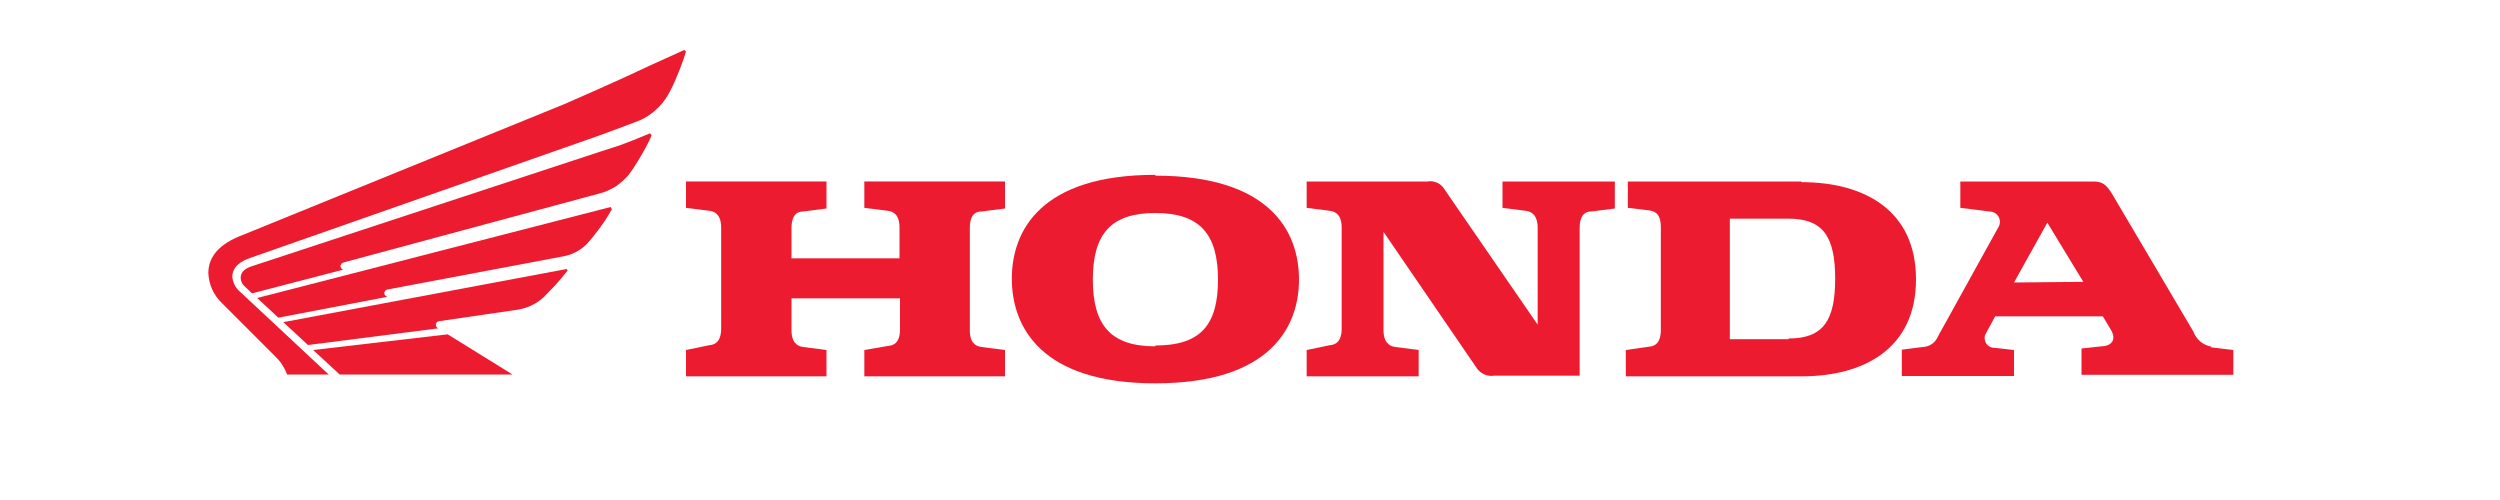
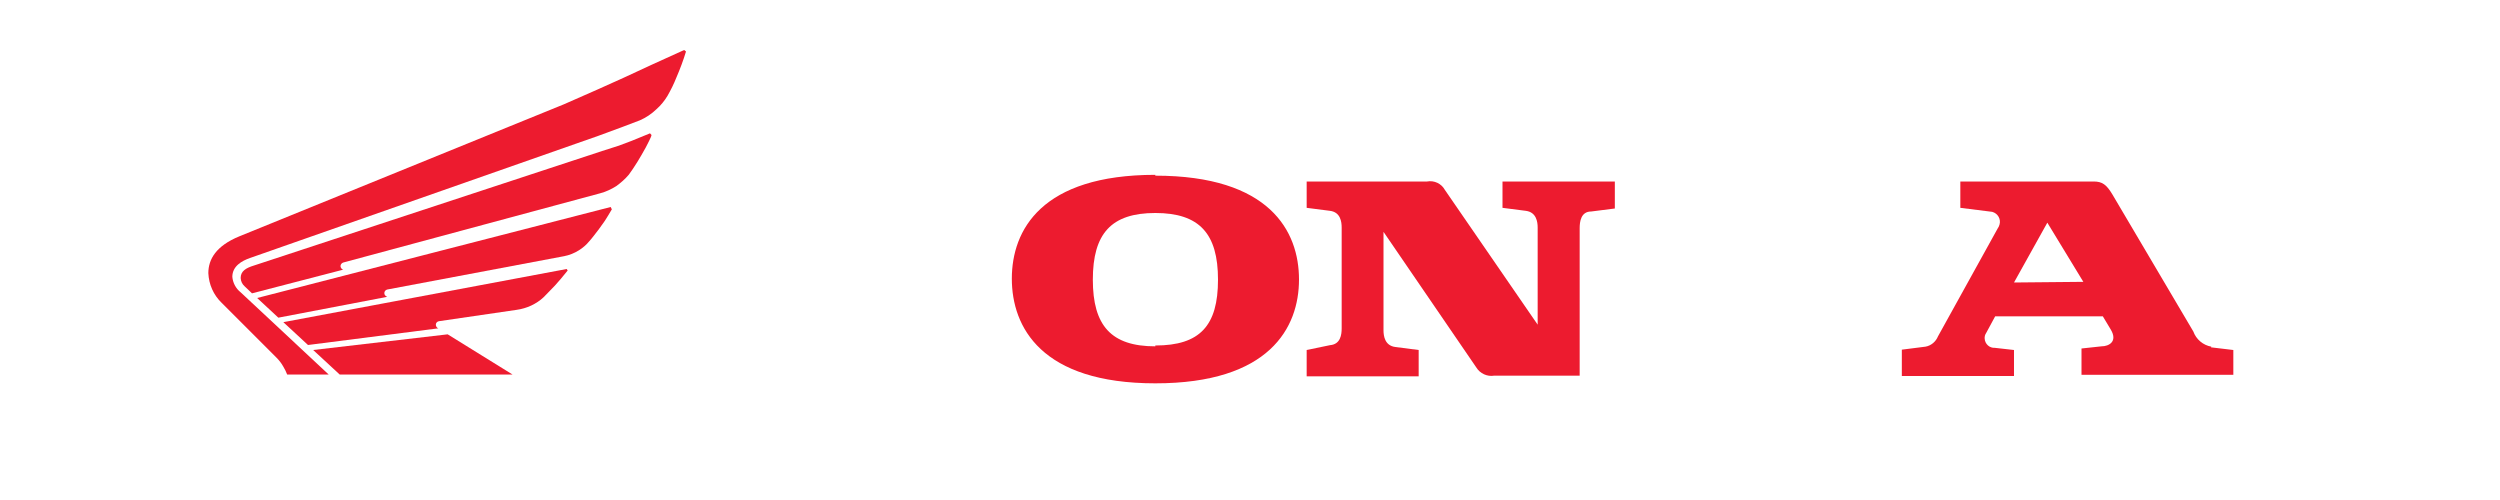
<svg xmlns="http://www.w3.org/2000/svg" version="1.1" id="Layer_1" x="0px" y="0px" viewBox="0 0 150 30" style="enable-background:new 0 0 150 30;" xml:space="preserve">
  <style type="text/css">
	.st0{fill:#ED1B2F;}
</style>
  <title>logo hãng</title>
-   <path class="st0" d="M51.86,12.47l1.42,0.18c0.63,0.08,0.69,0.66,0.69,1v1.85h-6.48v-1.81c0-0.38,0.07-1,0.7-1l1.4-0.18v-1.62h-8.43  v1.58l1.41,0.18c0.63,0.08,0.7,0.66,0.7,1v6.06c0,0.37-0.07,0.95-0.7,1L41.16,21v1.58h8.43V21l-1.4-0.18c-0.63-0.08-0.7-0.66-0.7-1  V17.9H54v1.85c0,0.37-0.06,0.95-0.69,1L51.86,21v1.58h8.44V21l-1.41-0.18c-0.64-0.08-0.7-0.66-0.7-1v-6.13c0-0.38,0.06-1,0.7-1  l1.41-0.18v-1.62h-8.44V12.47z" />
-   <path class="st0" d="M108.09,10.89H97.67v1.58l1.25,0.15c0.44,0.05,0.73,0.27,0.73,1v6.18c0,0.37-0.07,0.95-0.7,1l-1.4,0.2v1.58  h10.54c3.77,0,6.87-1.68,6.87-5.82s-3.1-5.83-6.87-5.83 M107.32,20.35h-3.53v-7.23h3.53c2.08,0,2.79,1.1,2.79,3.6  s-0.71,3.59-2.79,3.59L107.32,20.35z" />
  <path class="st0" d="M132.68,20.8c-0.5-0.09-0.91-0.44-1.08-0.91l-4.86-8.23c-0.35-0.58-0.6-0.77-1.12-0.77h-8v1.58l1.91,0.24  c0.34,0.09,0.54,0.44,0.44,0.77c-0.02,0.08-0.06,0.16-0.11,0.23l-3.58,6.47c-0.13,0.32-0.41,0.56-0.75,0.62l-1.42,0.18v1.58h6.73V21  l-1.15-0.13c-0.32,0.02-0.59-0.23-0.61-0.55c-0.01-0.12,0.02-0.24,0.09-0.34l0.54-1h6.46l0.48,0.8c0.42,0.71-0.11,1-0.56,1  l-1.2,0.13v1.58H134V21l-1.34-0.16 M120.84,16.95l2-3.59l2.16,3.55L120.84,16.95z" />
  <path class="st0" d="M90.15,12.47l1.4,0.18c0.63,0.08,0.71,0.66,0.71,1v5.83l-5.57-8.09c-0.21-0.38-0.64-0.58-1.07-0.5H78.4v1.58  l1.4,0.18c0.63,0.08,0.7,0.66,0.7,1v6.06c0,0.37-0.07,0.95-0.7,1L78.4,21v1.58h6.72V21l-1.4-0.18c-0.63-0.08-0.71-0.66-0.71-1v-5.91  l5.57,8.14c0.22,0.36,0.65,0.56,1.07,0.49h5.13v-8.85c0-0.38,0.07-1,0.69-1l1.42-0.18v-1.62h-6.74V12.47z" />
  <path class="st0" d="M69.32,10.49c-6.84,0-8.61,3.32-8.61,6.23S62.48,23,69.32,23s8.62-3.33,8.62-6.23s-1.76-6.23-8.62-6.23   M69.32,20.78c-2.65,0-3.75-1.24-3.75-4s1.1-4,3.75-4s3.76,1.24,3.76,4s-1.08,3.95-3.76,3.95V20.78z" />
  <polygon class="st0" points="20.38,22.47 18.79,21 26.86,20.06 30.75,22.47 " />
  <path class="st0" d="M34,16.14l-17,3.19l1.48,1.37l7.82-1c-0.09-0.03-0.15-0.12-0.15-0.22c0-0.11,0.09-0.2,0.2-0.21L31,18.59  c0.3-0.04,0.6-0.13,0.88-0.26c0.27-0.13,0.52-0.29,0.74-0.5l0.67-0.69l0.36-0.41l0.41-0.5L34,16.14z" />
  <path class="st0" d="M36.64,12.42l-21.21,5.46l1.27,1.18l6.53-1.25c-0.12-0.06-0.17-0.12-0.17-0.23c0-0.1,0.08-0.19,0.18-0.21  l10.61-2c0.31-0.06,0.61-0.18,0.88-0.35c0.24-0.15,0.45-0.33,0.63-0.55c0.14-0.15,0.39-0.48,0.58-0.73l0.35-0.49  c0.09-0.13,0.32-0.52,0.42-0.69L36.64,12.42z" />
  <path class="st0" d="M33.83,6.26l2-0.88l1.6-0.72l1.66-0.77L41.05,3l0.11,0.09C41,3.62,40.8,4.15,40.58,4.66  c-0.15,0.38-0.33,0.74-0.53,1.09c-0.18,0.3-0.4,0.57-0.66,0.8c-0.29,0.28-0.63,0.51-1,0.67l-1,0.38L35.9,8.15L15,15.48  c-0.49,0.17-1.06,0.49-1.06,1.13c0.03,0.36,0.21,0.7,0.5,0.93l5.28,4.93h-2.49C17.17,22.31,17.09,22.15,17,22  c-0.11-0.2-0.25-0.38-0.41-0.54l-0.5-0.5l-2.79-2.79c-0.49-0.47-0.77-1.11-0.8-1.78c0-0.84,0.47-1.64,1.86-2.21L33.83,6.26z" />
  <path class="st0" d="M36.13,9.06l1-0.32l0.77-0.29L39,8l0.09,0.1c0,0.1-0.28,0.62-0.34,0.74c-0.18,0.32-0.34,0.61-0.51,0.88  s-0.38,0.59-0.51,0.76c-0.22,0.26-0.48,0.49-0.76,0.69c-0.3,0.19-0.63,0.34-0.97,0.43l-15.4,4.15c-0.1,0.03-0.17,0.12-0.17,0.22  c0.01,0.1,0.07,0.18,0.16,0.21l-5.47,1.42l-0.44-0.42c-0.15-0.13-0.23-0.31-0.24-0.5c0-0.41,0.31-0.6,0.8-0.75L36.13,9.06z" />
</svg>